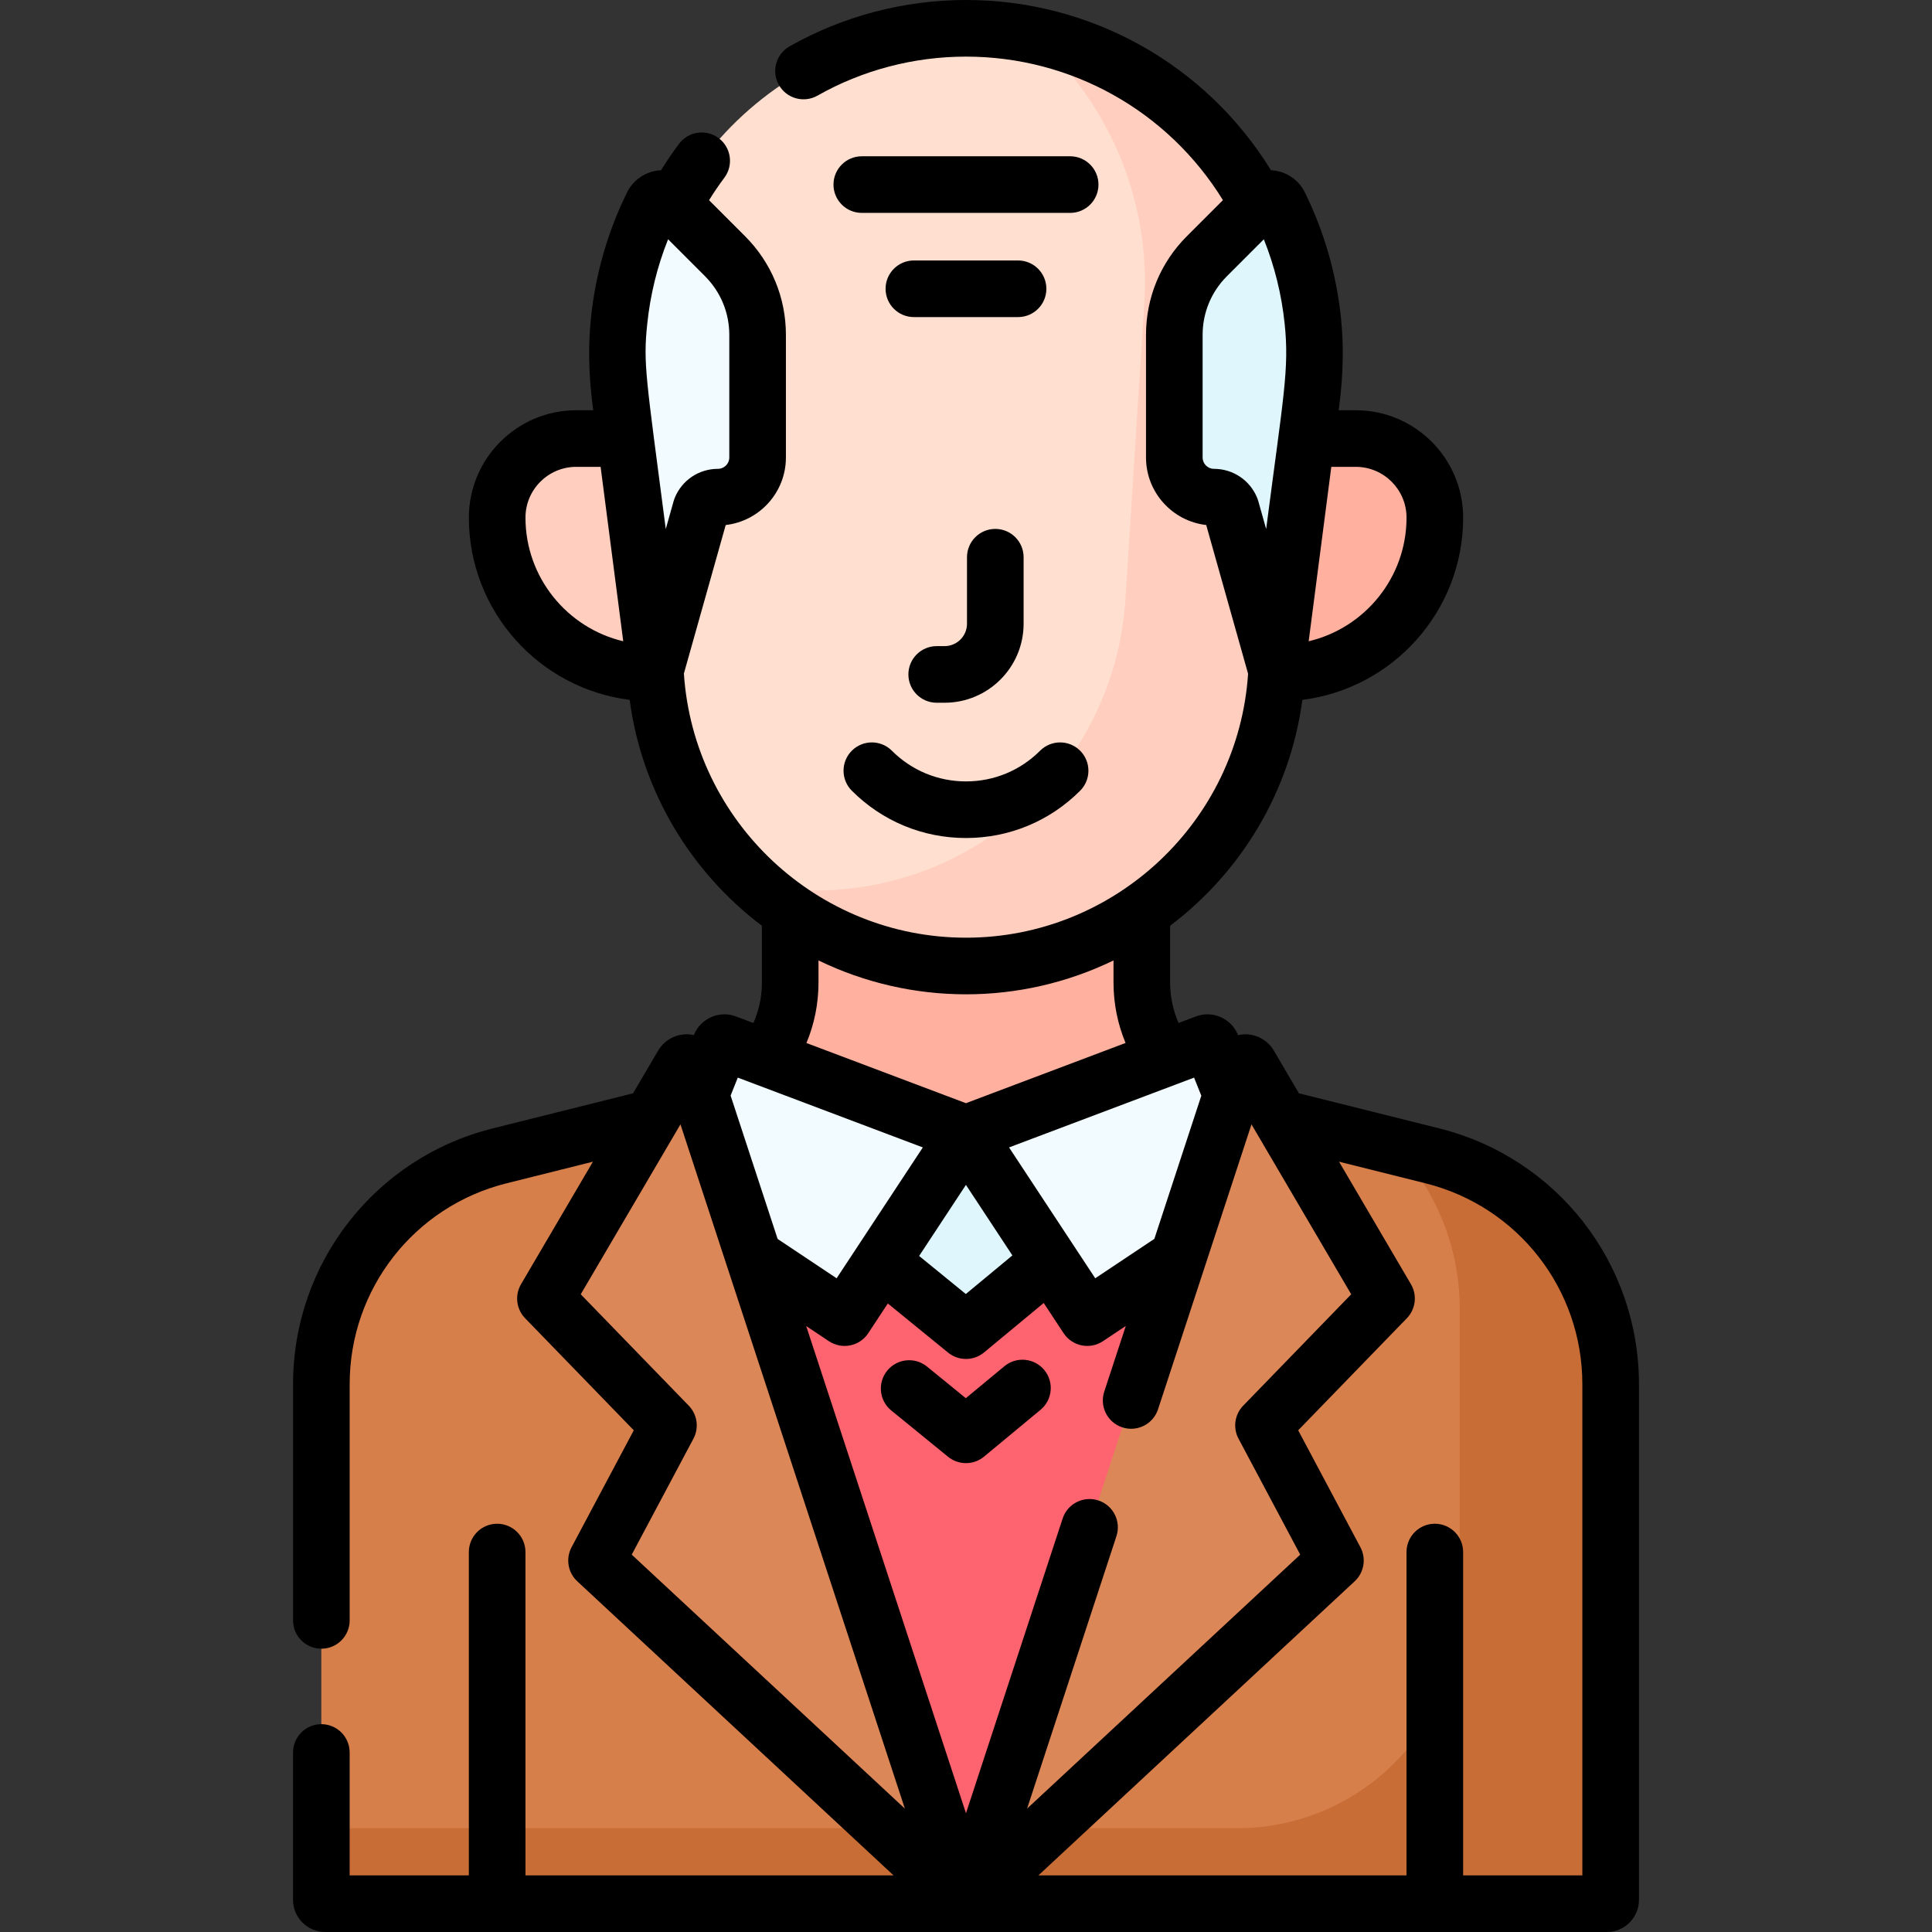
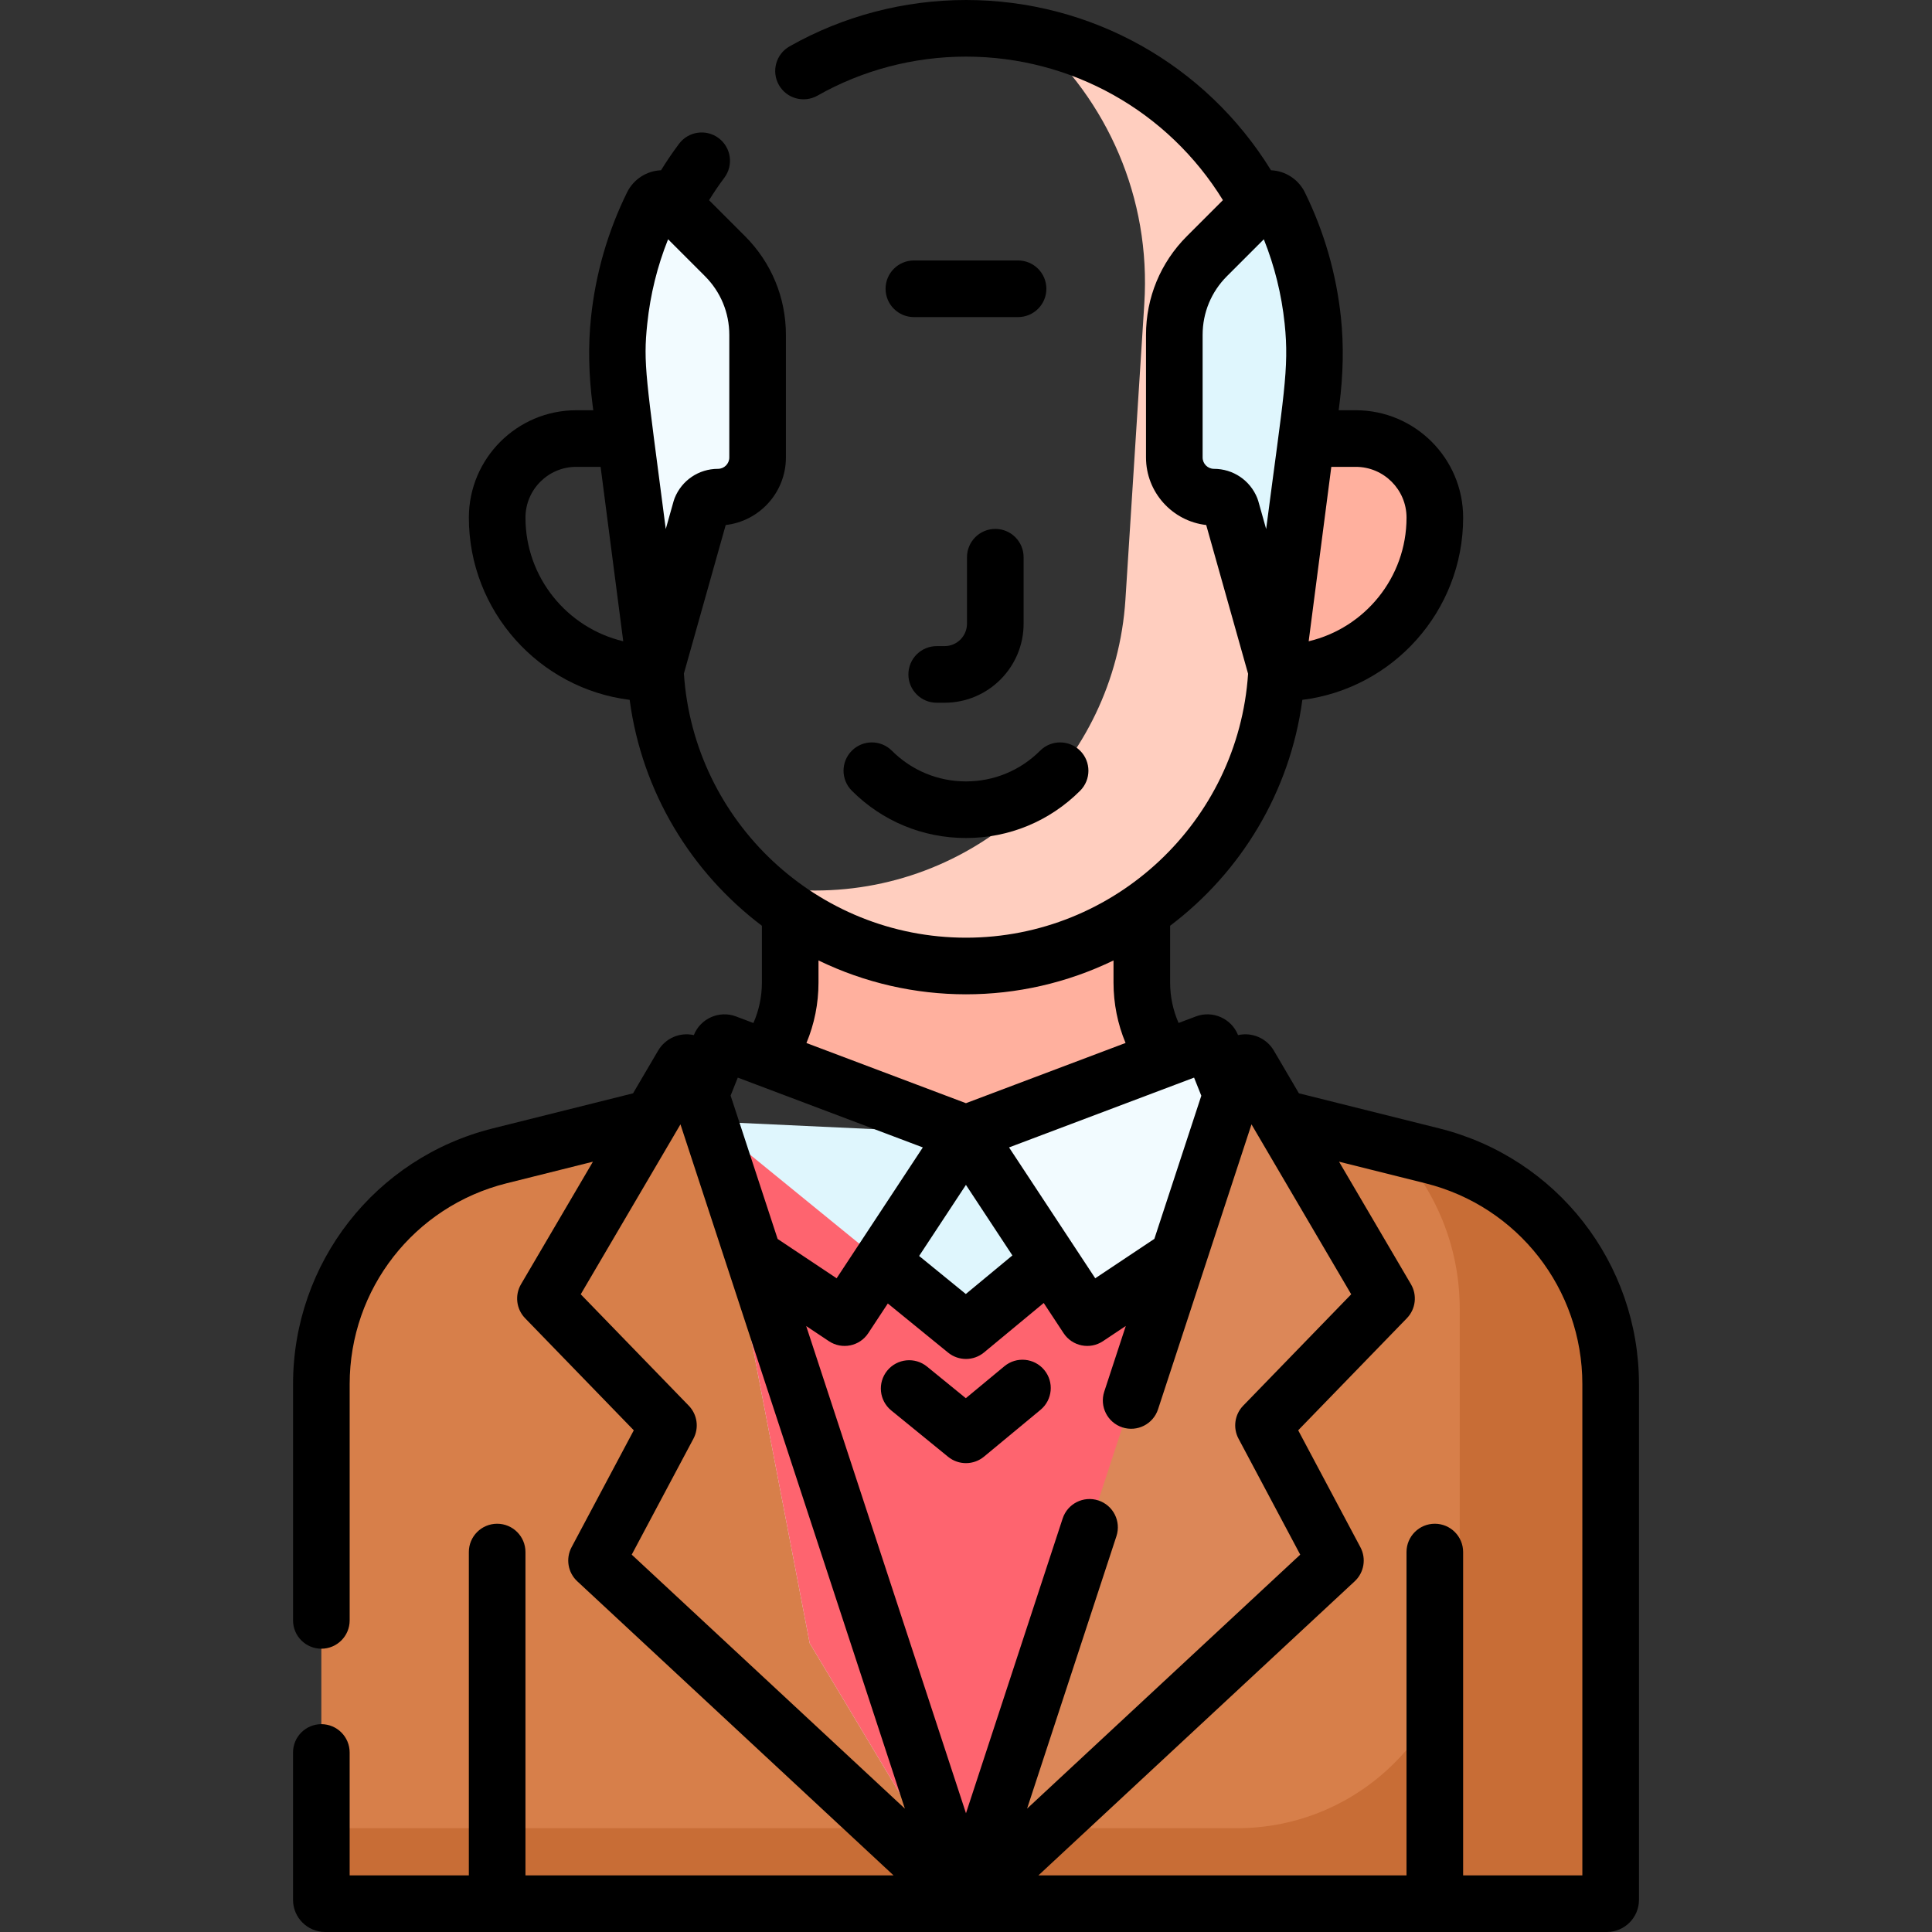
<svg xmlns="http://www.w3.org/2000/svg" id="Capa_1" height="512" viewBox="0 0 511.896 511.896" width="512">
  <rect x="0" y="0" width="511.896" height="511.896" fill="#333333" stroke="none" />
  <g>
    <path d="m255.939 311.156 53.041-30.858c-4.086-5.669-6.448-12.601-6.448-19.978v-18.799h-93.167v18.799c0 7.463-2.417 14.47-6.591 20.175z" fill="#ffb09e" />
    <path d="m379.52 306.249-51.103-12.776c-.293-.073-.584-.15-.874-.231l-71.604 59.322-72.495-59.082-51.067 12.767c-27.76 6.94-47.235 31.883-47.235 60.497v136.638c0 .557.451 1.008 1.008 1.008h339.597c.557 0 1.008-.451 1.008-1.008v-136.638c-.001-28.615-19.475-53.557-47.235-60.497z" fill="#d77f4a" />
    <path d="m379.52 306.249-9.941-2.485c10.746 11.3 17.183 26.536 17.183 42.986v78.617c0 32.601-26.428 59.03-59.03 59.03h-242.591v18.988c0 .557.451 1.008 1.008 1.008h339.597c.557 0 1.008-.451 1.008-1.008v-136.639c0-28.615-19.474-53.557-47.234-60.497z" fill="#c86d36" />
    <path d="m255.906 504.392h.071l41.372-69.013 27.016-139.504-68.426 4.436-68.004-3.169 26.599 138.237z" fill="#dff6fd" />
-     <path d="m338.186 178.787c-2.768 43.386-38.764 77.158-82.238 77.158-43.474 0-79.47-33.773-82.238-77.158l-4.996-78.309c-3.214-50.364 36.768-92.978 87.234-92.978 50.466 0 90.448 42.614 87.235 92.978z" fill="#ffdfcf" />
    <path d="m273.716 9.303c19.535 17.22 31.273 42.985 29.474 71.178l-4.996 78.309c-2.768 43.386-38.764 77.158-82.238 77.158-5.278 0-10.445-.498-15.456-1.45 14.677 13.353 34.167 21.447 55.449 21.447 43.474 0 79.47-33.773 82.238-77.158l4.996-78.309c2.825-44.281-27.742-82.572-69.467-91.175z" fill="#ffcebf" />
-     <path d="m169.716 116.195h-17.043c-11.569 0-20.948 9.379-20.948 20.948 0 22.734 18.429 41.163 41.163 41.163h.791z" fill="#ffcebf" />
    <path d="m359.223 116.195h-17.043l-3.963 62.112h.791c22.734 0 41.163-18.429 41.163-41.163 0-11.57-9.379-20.949-20.948-20.949z" fill="#ffb09e" />
    <path d="m200.732 121.213v-32.476c0-7.827-3.109-15.334-8.644-20.869l-14.386-14.386c-1.454-1.454-3.918-1.058-4.826.787-4.722 9.598-7.71 19.946-8.838 30.689-.749 7.134-.509 14.338.414 21.452l9.226 71.088 12.027-42.72c.739-1.846 2.527-3.057 4.516-3.057 5.805.002 10.511-4.703 10.511-10.508z" fill="#f2fbff" />
    <path d="m311.141 121.213v-32.476c0-7.827 3.109-15.334 8.644-20.869l14.386-14.386c1.454-1.454 3.918-1.058 4.826.787 4.722 9.598 7.71 19.946 8.838 30.689.749 7.134.509 14.338-.414 21.452l-9.226 71.088-12.027-42.72c-.739-1.846-2.527-3.057-4.516-3.057-5.805.002-10.511-4.703-10.511-10.508z" fill="#dff6fd" />
    <path d="m255.906 504.392h.071l41.372-69.013 27.016-139.504-68.426 56.689-68.004-55.422 26.599 138.237z" fill="#fe646f" />
-     <path d="m223.007 349.113-48.802-32.535 15.838-39.596c.239-.596.91-.894 1.512-.669l64.393 23.997z" fill="#f2fbff" />
    <path d="m288.076 349.113 48.802-32.535-15.837-39.591c-.239-.598-.913-.895-1.516-.668l-63.595 23.992z" fill="#f2fbff" />
    <path d="m255.942 504.5 72.842-222.098c.335-1.021 1.718-1.169 2.261-.243l36.326 61.897-32.595 33.611 19.055 35.812z" fill="#dc8758" />
-     <path d="m255.942 504.5-72.842-222.098c-.335-1.021-1.718-1.169-2.261-.243l-36.326 61.897 32.595 33.611-19.055 35.812z" fill="#dc8758" />
    <path d="m263.712 140.138c-4.142 0-7.5 3.358-7.5 7.5v17.619c0 3.273-2.664 5.937-5.937 5.937h-2.091c-4.142 0-7.5 3.358-7.5 7.5s3.358 7.5 7.5 7.5h2.091c11.545 0 20.937-9.392 20.937-20.937v-17.619c0-4.142-3.358-7.5-7.5-7.5z" />
-     <path d="m291.047 48.908c0-4.142-3.358-7.5-7.5-7.5h-55.21c-4.142 0-7.5 3.358-7.5 7.5s3.358 7.5 7.5 7.5h55.21c4.142 0 7.5-3.358 7.5-7.5z" />
    <path d="m277.244 76.513c0-4.142-3.358-7.5-7.5-7.5h-27.605c-4.142 0-7.5 3.358-7.5 7.5s3.358 7.5 7.5 7.5h27.605c4.143 0 7.5-3.358 7.5-7.5z" />
    <path d="m266.121 361.994-10.222 8.468-10.274-8.374c-3.211-2.617-7.935-2.135-10.552 1.076s-2.135 7.935 1.076 10.552l15.051 12.267c2.801 2.281 6.789 2.227 9.523-.039l14.967-12.4c3.19-2.643 3.633-7.371.991-10.56-2.642-3.19-7.371-3.632-10.56-.99z" />
    <path d="m381.339 298.973-37.186-9.296-6.639-11.313c-1.922-3.276-5.767-4.95-9.485-4.102l-.026-.064c-1.746-4.355-6.737-6.553-11.125-4.894l-4.604 1.737c-1.476-3.354-2.242-6.984-2.242-10.72v-15.038c18.695-14.125 31.777-35.394 35.033-59.851 23.985-2.991 42.606-23.505 42.606-48.287 0-15.687-12.762-28.449-28.448-28.449h-4.536l.171-1.318c1.053-8.115 1.2-15.92.436-23.2-1.219-11.615-4.438-22.791-9.567-33.216-1.651-3.357-5.055-5.682-8.964-5.848-17.247-27.987-47.644-45.114-80.815-45.114-16.411 0-32.578 4.25-46.752 12.289-3.603 2.043-4.867 6.621-2.824 10.224s6.622 4.866 10.224 2.824c11.922-6.763 25.53-10.337 39.352-10.337 27.943 0 53.55 14.439 68.072 38.027l-9.538 9.538c-6.991 6.991-10.841 16.285-10.841 26.172v32.476c0 9.235 6.987 16.869 15.952 17.894l11.095 39.406c-2.609 39.232-35.399 69.933-74.74 69.933-39.363 0-72.167-30.735-74.745-69.997l11.077-39.342c8.965-1.024 15.952-8.659 15.952-17.894v-32.476c0-9.887-3.85-19.181-10.841-26.172l-9.521-9.521c1.261-2.045 2.615-4.036 4.051-5.955 2.481-3.317 1.804-8.017-1.513-10.498-3.316-2.481-8.018-1.804-10.498 1.513-1.69 2.259-3.284 4.601-4.77 7.007-3.854.153-7.307 2.424-8.992 5.849-5.129 10.426-8.349 21.602-9.567 33.217-.764 7.28-.617 15.086.436 23.2l.171 1.318h-4.513c-15.687 0-28.448 12.762-28.448 28.449 0 24.782 18.621 45.296 42.606 48.287 3.256 24.457 16.339 45.725 35.034 59.851v15.038c0 3.74-.768 7.375-2.247 10.731l-4.633-1.748c-4.391-1.658-9.385.539-11.129 4.898l-.022.054c-3.745-.843-7.558.861-9.463 4.107l-6.642 11.317-37.171 9.293c-31.156 7.789-52.916 35.658-52.916 67.773v62.588c0 4.142 3.358 7.5 7.5 7.5s7.5-3.358 7.5-7.5v-62.588c0-25.22 17.087-47.105 41.554-53.222l22.9-5.725-19.05 32.46c-1.707 2.908-1.263 6.597 1.084 9.017l28.792 29.689-16.489 30.989c-1.597 3.001-.976 6.701 1.514 9.016l83.8 77.921h-97.527v-85.667c0-4.142-3.358-7.5-7.5-7.5s-7.5 3.358-7.5 7.5v85.667h-31.581v-32.563c0-4.142-3.358-7.5-7.5-7.5s-7.5 3.358-7.5 7.5v39.055c0 4.691 3.817 8.508 8.508 8.508 11.56 0 328.886.009 339.597 0 4.691 0 8.508-3.817 8.508-8.508v-136.636c.001-32.115-21.759-59.985-52.915-67.773zm-22.117-175.278c7.416 0 13.448 6.033 13.448 13.449 0 15.901-11.082 29.262-25.929 32.766l5.998-46.215zm-37.571.528c-1.66 0-3.01-1.351-3.01-3.01v-32.476c0-5.88 2.29-11.408 6.447-15.565l9.771-9.771c2.855 7.131 4.706 14.62 5.516 22.341 1.263 12.036-.311 19.072-4.899 54.428l-2.09-7.423c-.072-.255-.157-.507-.256-.753-1.888-4.721-6.394-7.771-11.479-7.771zm-128.419-3.01c0 1.66-1.351 3.01-3.01 3.01-5.085 0-9.591 3.051-11.479 7.773-.099.246-.184.497-.255.751l-2.09 7.423c-5.264-40.564-6.022-43.739-4.9-54.429.81-7.72 2.661-15.21 5.516-22.341l9.771 9.771c4.158 4.158 6.447 9.686 6.447 15.565zm-54.007 15.931c0-7.416 6.033-13.449 13.448-13.449h6.46l5.997 46.209c-14.834-3.513-25.905-16.868-25.905-32.76zm188.93 244.045 16.347 30.723-72.371 67.293 23.676-72.19c1.291-3.936-.854-8.173-4.789-9.464-3.936-1.289-8.173.853-9.464 4.789l-25.612 78.093-42.339-129.093 6.021 4.014c3.452 2.302 8.133 1.363 10.423-2.115l5.186-7.874 15.967 13.013c2.762 2.251 6.752 2.258 9.523-.039l15.817-13.104 5.272 8.003c2.285 3.47 6.964 4.422 10.423 2.115l6.052-4.035-5.709 17.407c-1.291 3.936.854 8.173 4.789 9.464 3.937 1.292 8.174-.853 9.464-4.789 2.409-7.346 22.592-68.885 24.759-75.493l26.423 45.023-28.623 29.515c-2.265 2.338-2.765 5.87-1.235 8.744zm-72.225-67.244 12.31 18.688-12.34 10.224-12.372-10.083zm62.365-23.629-12.44 37.93-15.664 10.443c-13.468-20.446-7.749-11.764-22.838-34.671 7.796-2.941 34.314-12.945 49.025-18.495zm-101.43-29.996v-5.848c24.642 11.962 53.489 11.979 78.167 0v5.848c0 5.568 1.089 10.985 3.191 16.021l-42.292 15.955-42.261-15.943c2.104-5.04 3.195-10.461 3.195-16.033zm-21.383 25.203 4.637 1.749c.096.039.193.075.29.109l44.099 16.637-17.208 26.123c-.021.032-.042.063-.063.095l-5.568 8.453-15.633-10.422-12.458-37.985zm-11.753 95.666c1.529-2.874 1.03-6.407-1.237-8.744l-28.623-29.515 26.423-45.024c7.162 21.838 52.535 160.183 59.46 181.299l-72.371-67.293zm235.526 115.703h-31.59v-85.667c0-4.142-3.358-7.5-7.5-7.5s-7.5 3.358-7.5 7.5v85.667h-97.527l83.8-77.921c2.49-2.315 3.111-6.015 1.514-9.016l-16.489-30.989 28.792-29.689c2.347-2.42 2.791-6.109 1.084-9.017l-19.052-32.464 22.914 5.729c24.466 6.117 41.554 28.002 41.554 53.221z" />
    <path d="m225.698 198.904c-2.929 2.929-2.929 7.677 0 10.606 8.078 8.079 18.819 12.528 30.244 12.528s22.166-4.449 30.245-12.528c2.929-2.929 2.929-7.678 0-10.606-2.929-2.929-7.678-2.929-10.606 0-5.246 5.246-12.22 8.134-19.638 8.134s-14.392-2.889-19.638-8.134c-2.93-2.93-7.679-2.929-10.607 0z" />
  </g>
</svg>